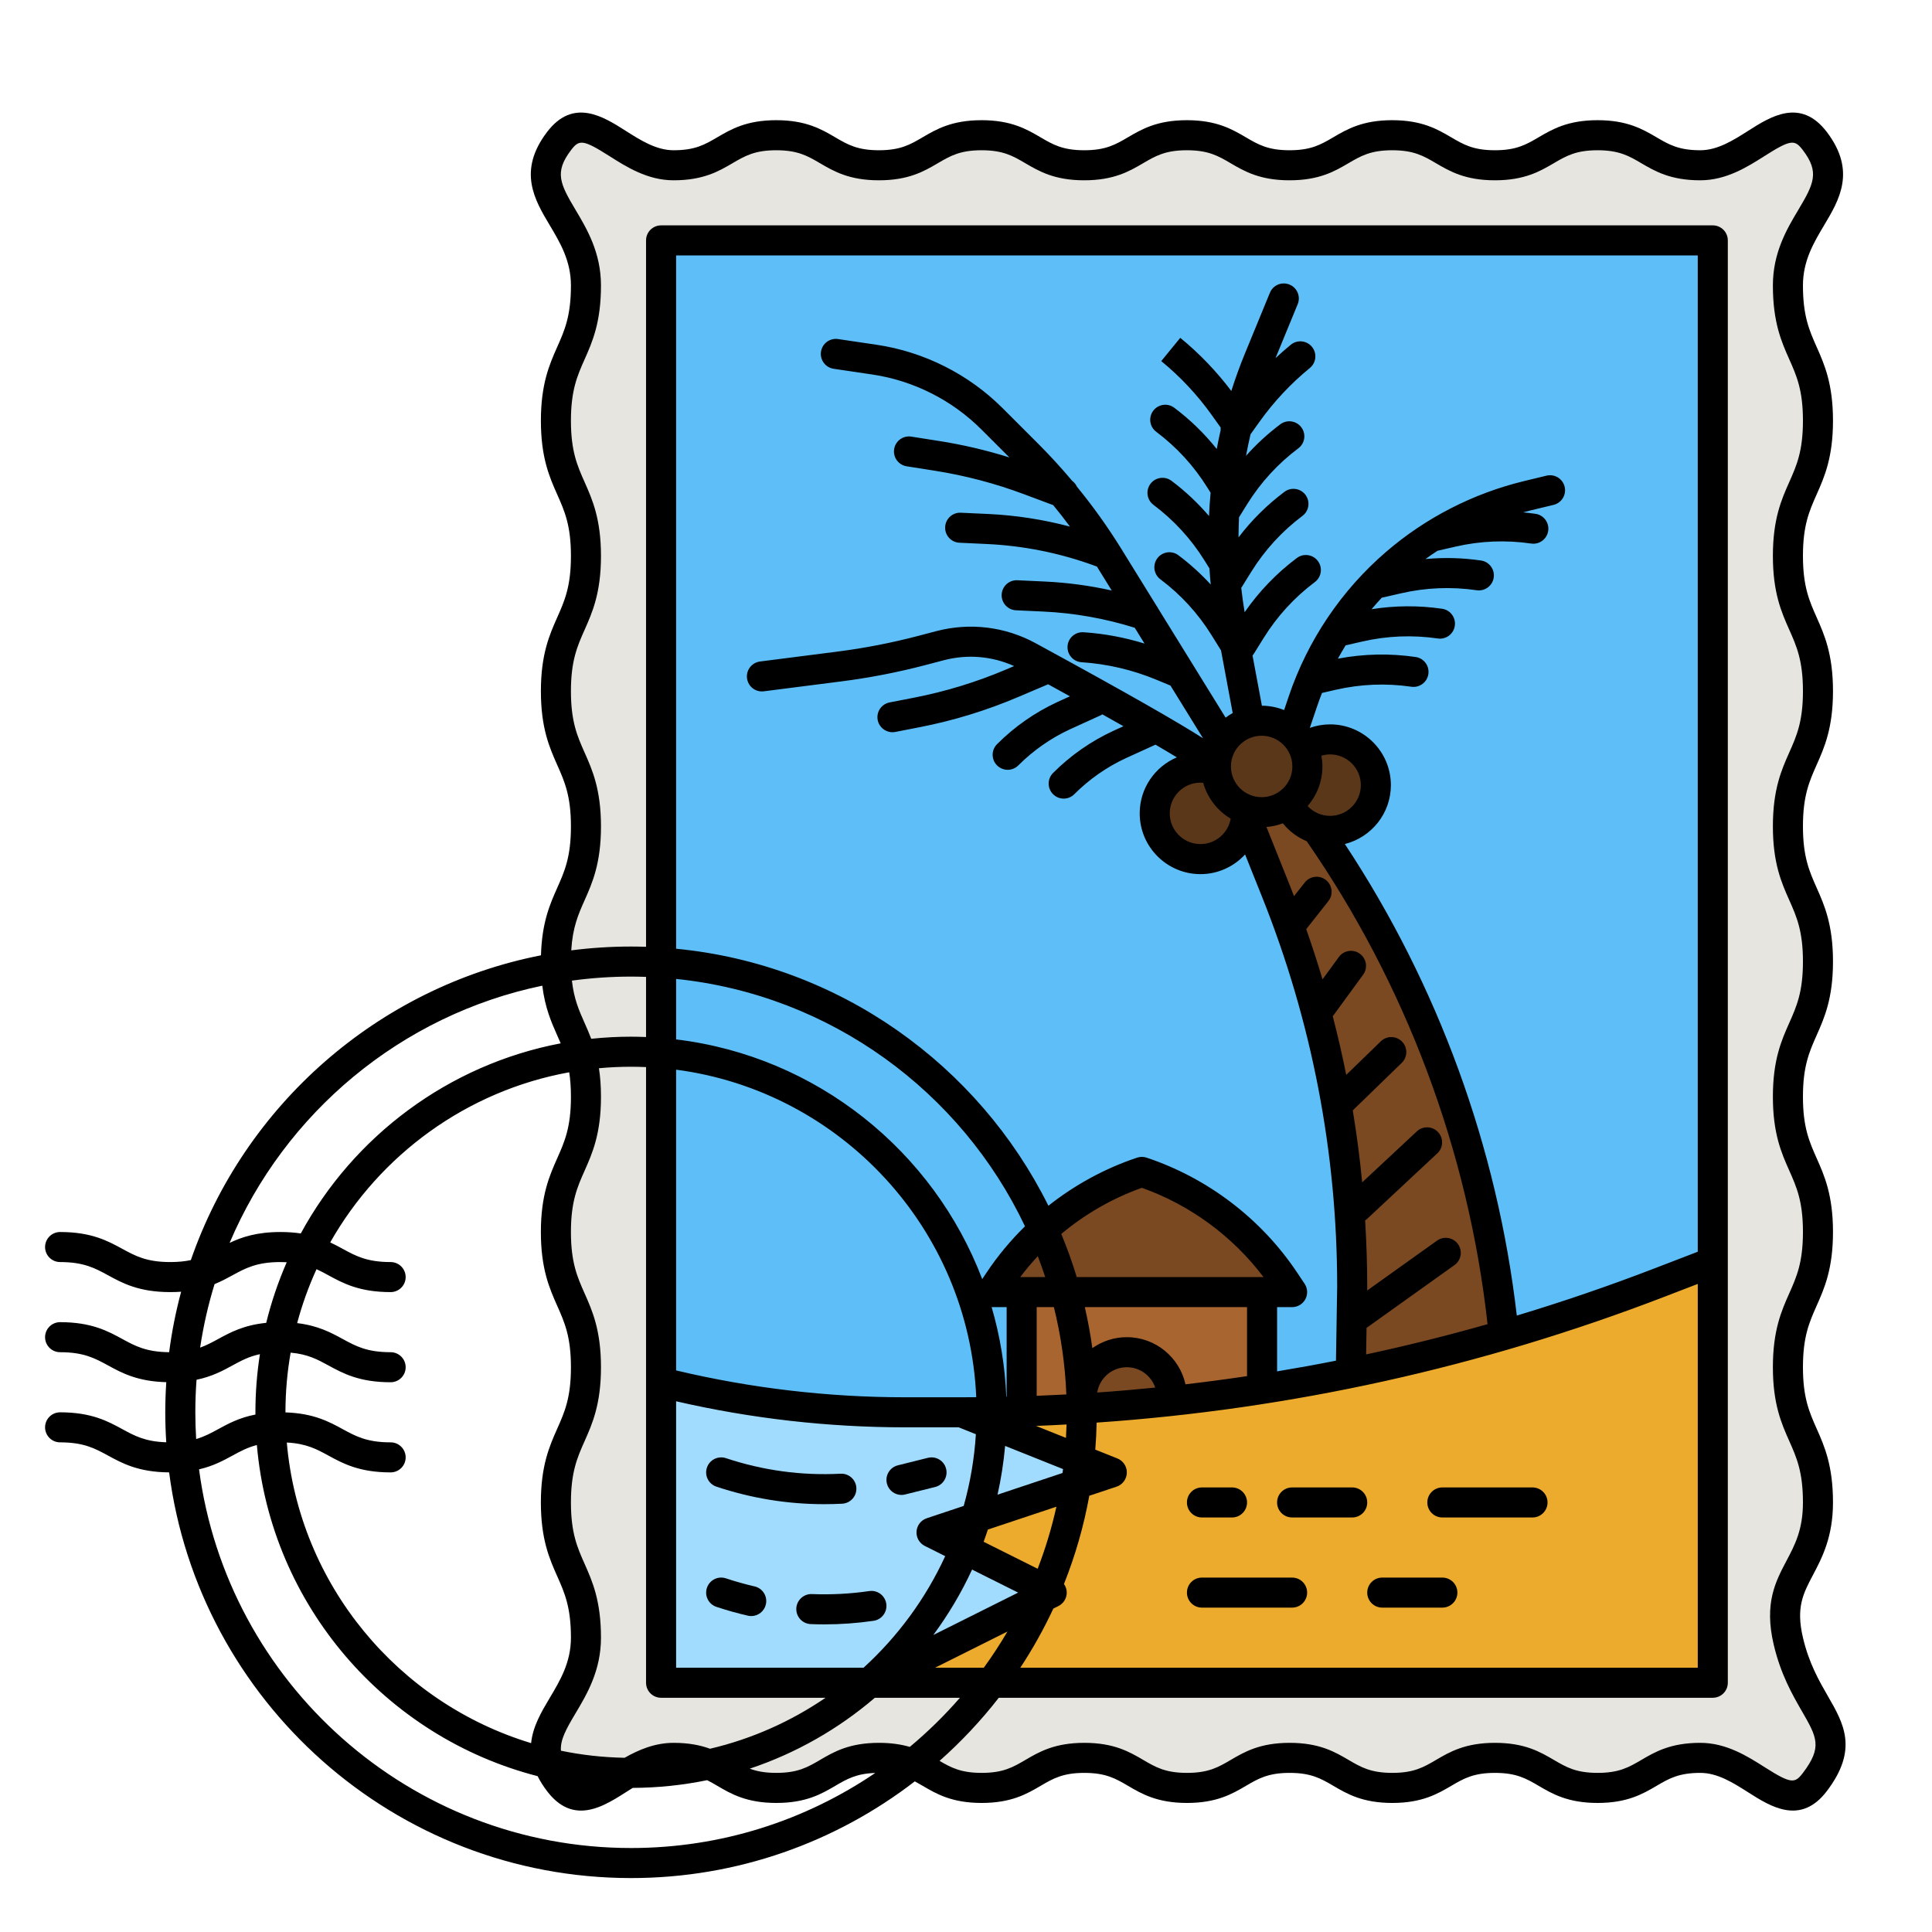
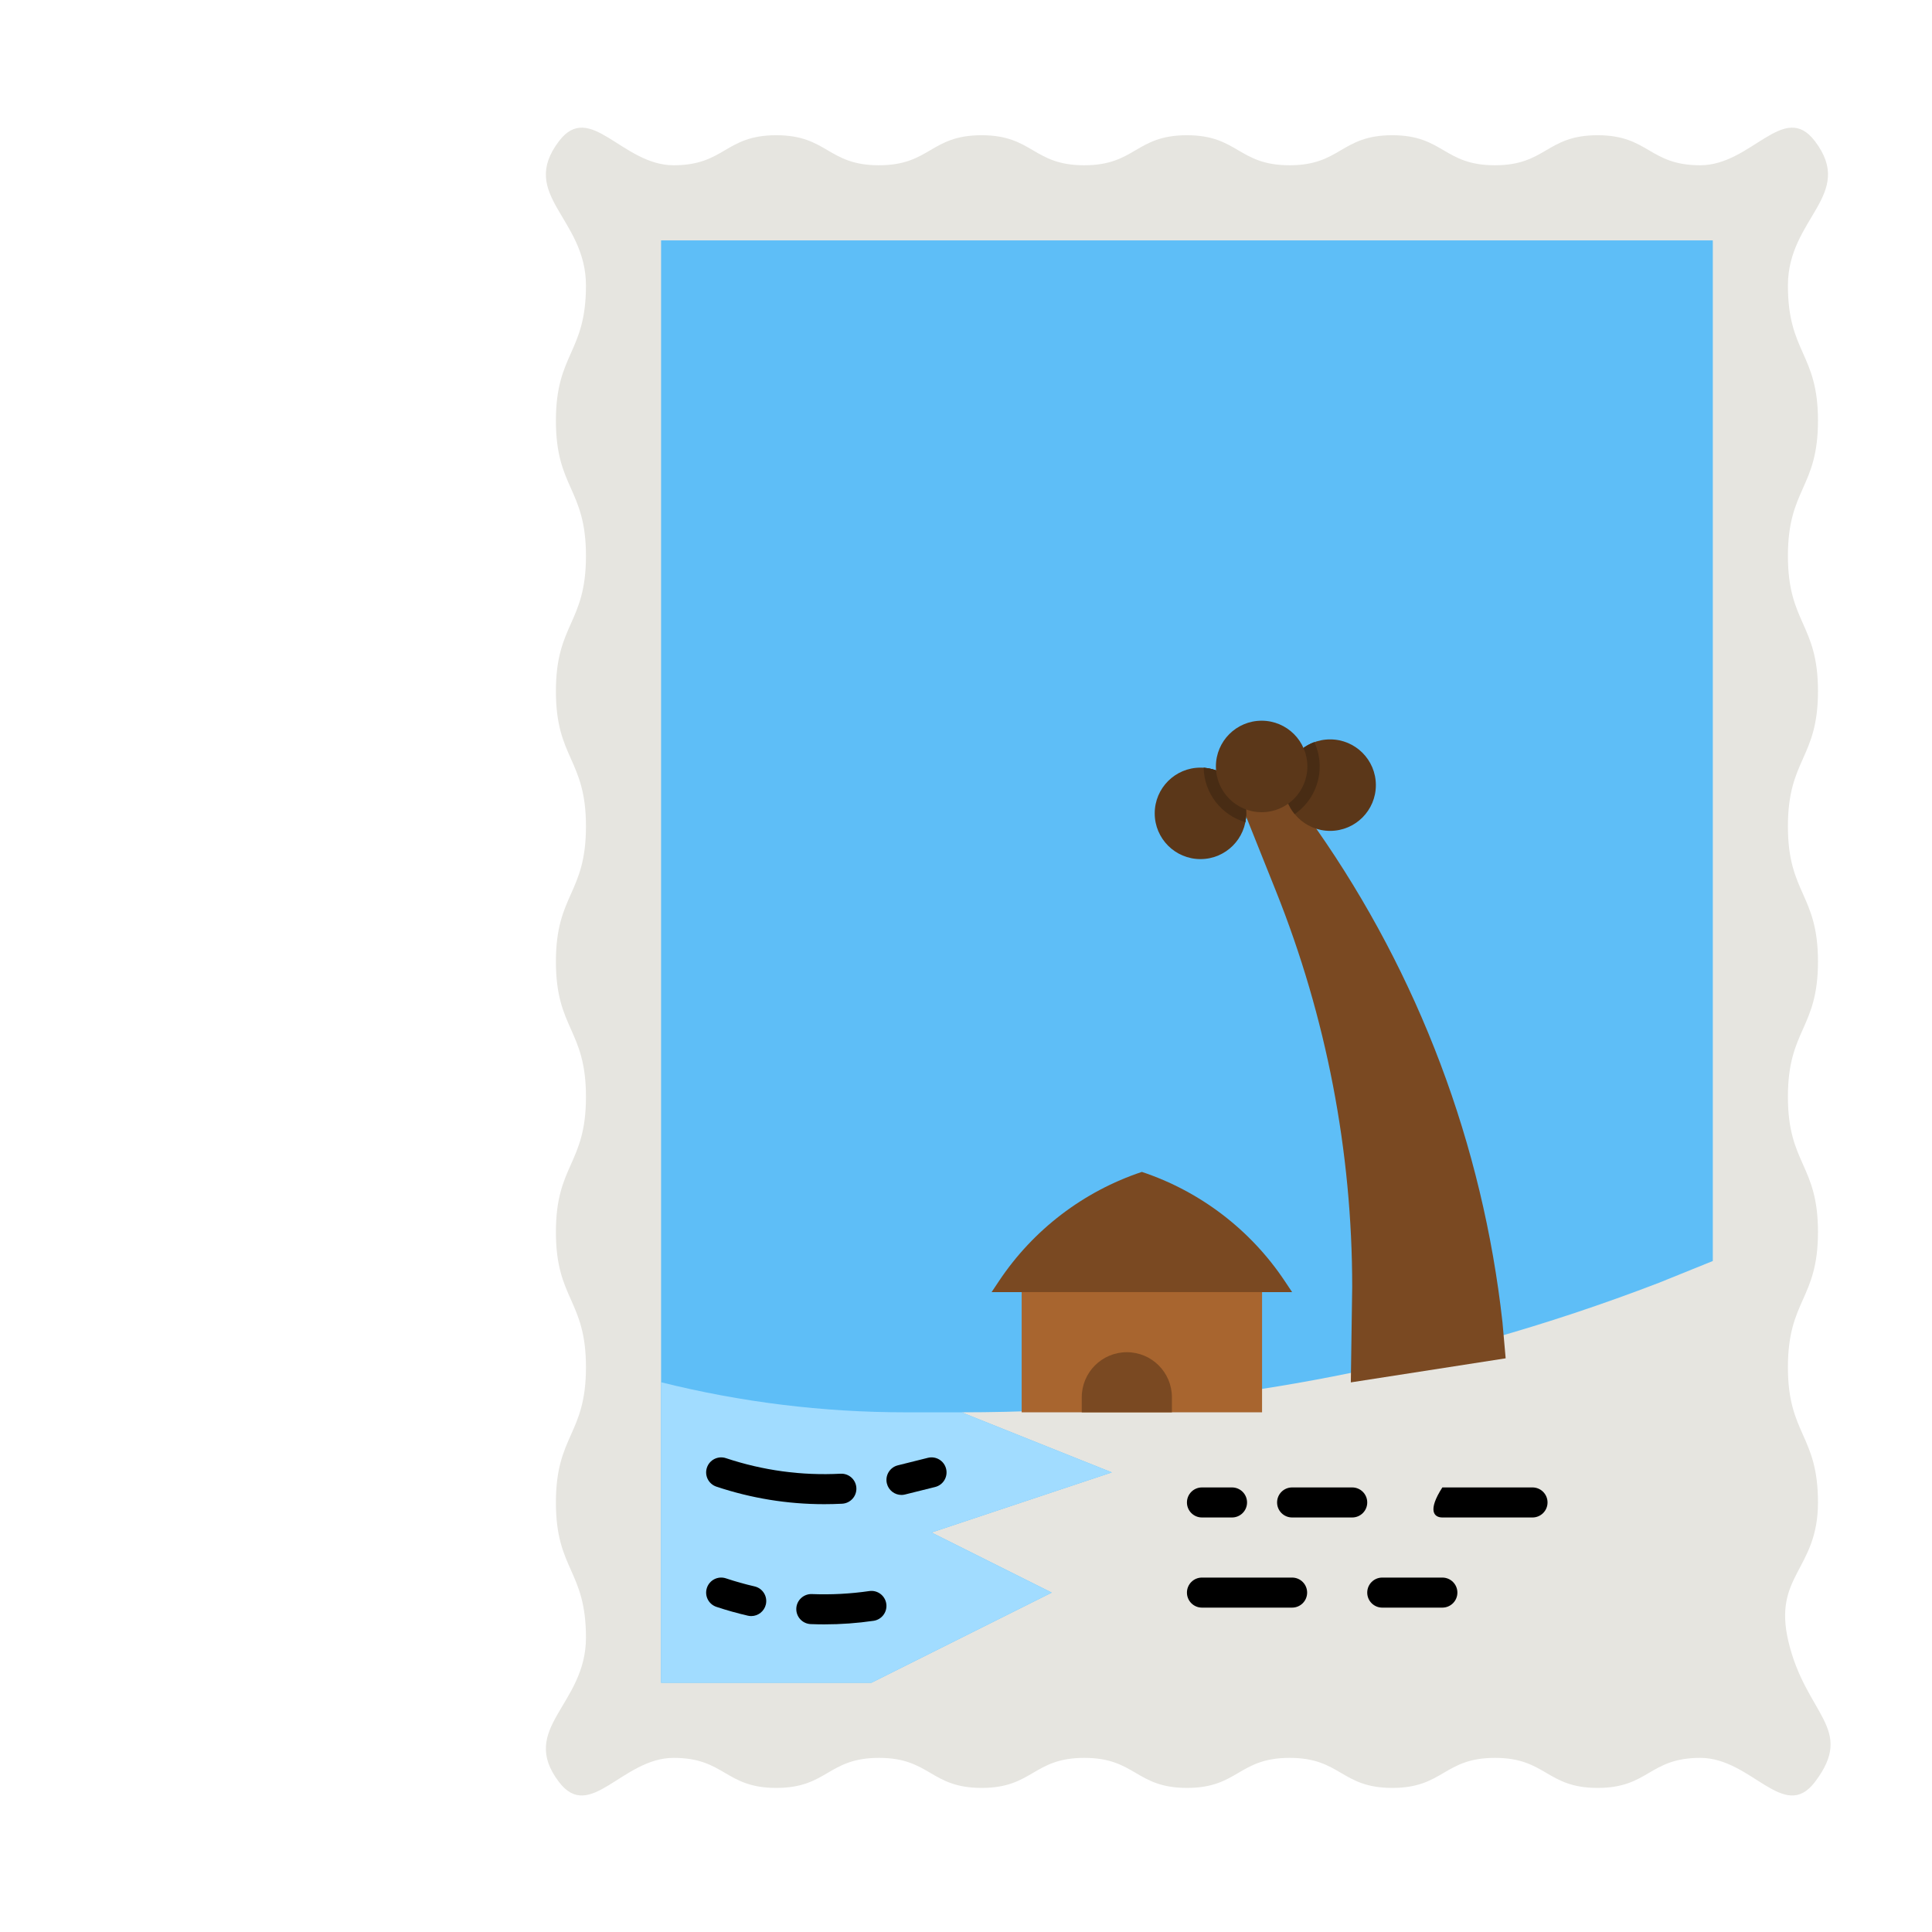
<svg xmlns="http://www.w3.org/2000/svg" width="109" height="109" viewBox="0 0 109 109" fill="none">
  <path d="M102.394 100.536C100.643 102.843 98.823 99.176 95.927 99.176C93.031 99.176 93.031 100.871 90.135 100.871C87.239 100.871 87.239 99.176 84.343 99.176C81.448 99.176 81.448 100.871 78.552 100.871C75.656 100.871 75.656 99.176 72.76 99.176C69.864 99.176 69.864 100.871 66.969 100.871C64.072 100.871 64.072 99.176 61.176 99.176C58.28 99.176 58.28 100.871 55.383 100.871C52.487 100.871 52.487 99.176 49.591 99.176C46.695 99.176 46.695 100.871 43.798 100.871C40.901 100.871 40.901 99.176 38.005 99.176C35.108 99.176 33.288 102.843 31.536 100.536C29.229 97.499 33.059 96.209 33.059 92.395C33.059 88.581 31.363 88.581 31.363 84.767C31.363 80.952 33.059 80.952 33.059 77.138C33.059 73.323 31.363 73.323 31.363 69.509C31.363 65.695 33.059 65.695 33.059 61.881C33.059 58.067 31.363 58.067 31.363 54.253C31.363 50.439 33.059 50.439 33.059 46.624C33.059 42.81 31.363 42.81 31.363 38.995C31.363 35.181 33.059 35.181 33.059 31.366C33.059 27.551 31.363 27.551 31.363 23.737C31.363 19.922 33.059 19.922 33.059 16.107C33.059 12.292 29.229 11.003 31.536 7.964C33.287 5.657 35.107 9.324 38.003 9.324C40.899 9.324 40.899 7.629 43.795 7.629C46.691 7.629 46.691 9.324 49.587 9.324C52.483 9.324 52.483 7.629 55.378 7.629C58.274 7.629 58.274 9.324 61.17 9.324C64.066 9.324 64.066 7.629 66.962 7.629C69.857 7.629 69.858 9.324 72.754 9.324C75.65 9.324 75.65 7.629 78.547 7.629C81.443 7.629 81.443 9.324 84.339 9.324C87.235 9.324 87.235 7.629 90.132 7.629C93.028 7.629 93.029 9.324 95.925 9.324C98.822 9.324 100.642 5.657 102.394 7.964C104.701 11.001 100.871 12.291 100.871 16.105C100.871 19.919 102.567 19.919 102.567 23.733C102.567 27.547 100.871 27.547 100.871 31.362C100.871 35.176 102.567 35.176 102.567 38.991C102.567 42.805 100.871 42.805 100.871 46.619C100.871 50.433 102.567 50.433 102.567 54.247C102.567 58.061 100.871 58.061 100.871 61.876C100.871 65.69 102.567 65.69 102.567 69.504C102.567 73.319 100.871 73.319 100.871 77.134C100.871 80.948 102.567 80.948 102.567 84.763C102.567 88.578 100.024 88.872 100.894 92.587C101.875 96.776 104.701 97.497 102.394 100.536Z" fill="#E6E5E0" />
  <path d="M52.555 86.461L62.727 83.07L54.25 79.68C67.698 79.68 81.03 77.204 93.582 72.377L96.633 71.144V13.562H37.297V94.938H49.164L59.336 89.852L52.555 86.461Z" fill="#5EBEF7" />
  <path d="M64.422 66.117C61.126 67.216 58.289 69.382 56.362 72.273L55.945 72.898H72.898L72.482 72.273C70.554 69.382 67.718 67.216 64.422 66.117Z" fill="#7A4922" />
  <path d="M57.641 72.898H71.203V79.68H57.641V72.898Z" fill="#A8652F" />
  <path d="M63.574 76.289C64.978 76.289 66.117 77.428 66.117 78.832V79.68H61.031V78.832C61.031 77.428 62.171 76.289 63.574 76.289Z" fill="#7A4922" />
  <path d="M84.947 76.634L84.766 74.594C83.653 64.582 80.043 55.011 74.267 46.759L71.203 42.383L69.508 44.078L71.99 50.282C74.83 57.383 76.289 64.96 76.289 72.608L76.211 77.992L84.947 76.634Z" fill="#7A4922" />
-   <path d="M93.582 72.377C81.03 77.204 67.698 79.68 54.25 79.68L62.727 83.07L52.555 86.461L59.336 89.852L49.164 94.938H96.633V71.144L93.582 72.377Z" fill="#ECAB2C" />
  <path d="M37.297 77.984C41.801 79.11 46.426 79.68 51.068 79.68H54.25L62.727 83.07L52.555 86.461L59.336 89.852L49.164 94.938H37.297V77.984Z" fill="#A1DCFF" />
  <path d="M75.043 46.877C76.468 46.877 77.624 45.721 77.624 44.296C77.624 42.87 76.468 41.715 75.043 41.715C73.618 41.715 72.462 42.87 72.462 44.296C72.462 45.721 73.618 46.877 75.043 46.877Z" fill="#5B3719" />
  <path d="M67.728 48.469C69.153 48.469 70.309 47.314 70.309 45.889C70.309 44.463 69.153 43.308 67.728 43.308C66.303 43.308 65.147 44.463 65.147 45.889C65.147 47.314 66.303 48.469 67.728 48.469Z" fill="#5B3719" />
  <path d="M74.454 43.243C74.454 44.358 73.897 45.341 73.047 45.93C72.68 45.485 72.462 44.917 72.462 44.296C72.462 43.184 73.165 42.234 74.153 41.872C74.346 42.289 74.454 42.754 74.454 43.243Z" fill="#5B3719" />
  <path d="M70.309 45.888C70.309 46.057 70.292 46.225 70.26 46.384C68.923 45.994 67.938 44.773 67.908 43.315C69.25 43.408 70.309 44.525 70.309 45.888Z" fill="#5B3719" />
  <path d="M70.309 45.888C70.309 46.057 70.292 46.225 70.26 46.384C68.923 45.994 67.937 44.773 67.908 43.315C69.249 43.408 70.309 44.525 70.309 45.888Z" fill="#482C14" />
  <path d="M74.454 43.243C74.454 44.358 73.897 45.341 73.047 45.93C72.68 45.485 72.462 44.917 72.462 44.296C72.462 43.184 73.165 42.234 74.153 41.872C74.346 42.289 74.454 42.754 74.454 43.243Z" fill="#482C14" />
  <path d="M71.18 45.823C72.605 45.823 73.76 44.667 73.76 43.242C73.76 41.817 72.605 40.661 71.18 40.661C69.754 40.661 68.599 41.817 68.599 43.242C68.599 44.667 69.754 45.823 71.18 45.823Z" fill="#5B3719" />
-   <path d="M103.132 95.702C102.628 94.826 102.056 93.833 101.719 92.393C101.319 90.687 101.726 89.916 102.289 88.849C102.79 87.9 103.414 86.719 103.414 84.763C103.414 82.676 102.925 81.575 102.493 80.604C102.078 79.669 101.719 78.861 101.719 77.134C101.719 75.407 102.078 74.599 102.493 73.664C102.925 72.692 103.414 71.592 103.414 69.505C103.414 67.418 102.925 66.317 102.493 65.346C102.078 64.411 101.719 63.603 101.719 61.876C101.719 60.148 102.078 59.341 102.493 58.405C102.925 57.434 103.414 56.334 103.414 54.247C103.414 52.16 102.925 51.059 102.493 50.088C102.078 49.153 101.719 48.346 101.719 46.619C101.719 44.892 102.078 44.084 102.493 43.149C102.925 42.178 103.414 41.078 103.414 38.991C103.414 36.904 102.925 35.803 102.493 34.832C102.078 33.897 101.719 33.09 101.719 31.362C101.719 29.635 102.078 28.827 102.493 27.892C102.925 26.921 103.414 25.82 103.414 23.733C103.414 21.646 102.925 20.546 102.493 19.575C102.078 18.64 101.719 17.832 101.719 16.105C101.719 14.712 102.327 13.693 102.915 12.706C103.77 11.273 104.738 9.649 103.069 7.451C101.587 5.5 99.887 6.58 98.646 7.369C97.79 7.914 96.904 8.477 95.925 8.477C94.707 8.477 94.155 8.154 93.457 7.745C92.685 7.293 91.81 6.781 90.132 6.781C88.454 6.781 87.579 7.293 86.807 7.745C86.109 8.154 85.557 8.477 84.339 8.477C83.121 8.477 82.569 8.154 81.871 7.745C81.099 7.293 80.224 6.781 78.546 6.781C76.868 6.781 75.994 7.293 75.222 7.745C74.524 8.154 73.972 8.477 72.754 8.477C71.535 8.477 70.984 8.154 70.286 7.745C69.514 7.293 68.639 6.781 66.961 6.781C65.283 6.781 64.409 7.293 63.637 7.745C62.939 8.154 62.388 8.477 61.17 8.477C59.952 8.477 59.4 8.154 58.702 7.745C57.93 7.293 57.056 6.781 55.378 6.781C53.7 6.781 52.826 7.293 52.054 7.745C51.356 8.154 50.805 8.477 49.587 8.477C48.369 8.477 47.817 8.154 47.119 7.745C46.347 7.293 45.473 6.781 43.795 6.781C42.117 6.781 41.242 7.293 40.47 7.745C39.772 8.154 39.221 8.477 38.003 8.477C37.024 8.477 36.139 7.914 35.282 7.369C34.042 6.58 32.342 5.5 30.861 7.452C29.192 9.65 30.16 11.274 31.015 12.707C31.603 13.694 32.211 14.714 32.211 16.107C32.211 17.834 31.852 18.642 31.436 19.578C31.005 20.549 30.516 21.649 30.516 23.737C30.516 25.825 31.005 26.925 31.436 27.896C31.852 28.831 32.211 29.639 32.211 31.366C32.211 33.093 31.852 33.901 31.436 34.837C31.005 35.808 30.516 36.908 30.516 38.995C30.516 41.083 31.005 42.183 31.436 43.154C31.852 44.09 32.211 44.897 32.211 46.624C32.211 48.352 31.852 49.16 31.436 50.095C31.03 51.009 30.573 52.038 30.521 53.897C21.299 55.711 13.793 62.364 10.767 71.092C10.441 71.162 10.066 71.203 9.606 71.203C8.268 71.203 7.636 70.858 6.904 70.459C6.087 70.013 5.161 69.508 3.391 69.508C2.923 69.508 2.543 69.887 2.543 70.356C2.543 70.824 2.923 71.203 3.391 71.203C4.728 71.203 5.361 71.548 6.093 71.947C6.91 72.393 7.836 72.898 9.606 72.898C9.823 72.898 10.026 72.891 10.219 72.877C9.921 73.987 9.693 75.125 9.543 76.288C8.249 76.277 7.624 75.938 6.904 75.545C6.087 75.099 5.161 74.594 3.391 74.594C2.923 74.594 2.543 74.973 2.543 75.442C2.543 75.91 2.923 76.289 3.391 76.289C4.728 76.289 5.361 76.634 6.093 77.033C6.874 77.46 7.757 77.939 9.381 77.98C9.345 78.542 9.324 79.109 9.324 79.68C9.324 80.248 9.344 80.812 9.38 81.371C8.195 81.334 7.594 81.007 6.904 80.631C6.087 80.185 5.161 79.68 3.391 79.68C2.923 79.68 2.543 80.059 2.543 80.527C2.543 80.996 2.923 81.375 3.391 81.375C4.728 81.375 5.361 81.72 6.093 82.119C6.9 82.559 7.815 83.057 9.542 83.069C11.21 95.963 22.261 105.957 35.602 105.957C41.623 105.957 47.176 103.92 51.612 100.501C51.759 100.58 51.906 100.665 52.059 100.755C52.831 101.207 53.705 101.719 55.383 101.719C57.061 101.719 57.936 101.207 58.708 100.755C59.406 100.346 59.958 100.023 61.176 100.023C62.394 100.023 62.946 100.346 63.644 100.755C64.416 101.207 65.29 101.719 66.968 101.719C68.646 101.719 69.521 101.207 70.293 100.755C70.991 100.346 71.542 100.023 72.76 100.023C73.978 100.023 74.529 100.346 75.228 100.755C75.999 101.207 76.874 101.719 78.552 101.719C80.23 101.719 81.104 101.207 81.876 100.755C82.573 100.346 83.125 100.023 84.343 100.023C85.561 100.023 86.112 100.346 86.811 100.755C87.582 101.207 88.457 101.719 90.135 101.719C91.813 101.719 92.688 101.207 93.459 100.755C94.157 100.346 94.709 100.023 95.927 100.023C96.906 100.023 97.791 100.586 98.647 101.131C99.888 101.92 101.588 103 103.069 101.048C104.856 98.694 104.019 97.241 103.132 95.702ZM51.329 98.557C50.856 98.419 50.295 98.328 49.591 98.328C47.913 98.328 47.038 98.84 46.266 99.292C45.568 99.701 45.016 100.023 43.798 100.023C43.151 100.023 42.693 99.932 42.3 99.785C44.916 98.912 47.306 97.541 49.358 95.785H54.158C53.291 96.783 52.344 97.71 51.329 98.557ZM38.005 98.328C36.945 98.328 36.029 98.722 35.239 99.171C34.011 99.149 32.81 99.013 31.647 98.772C31.603 98.162 31.93 97.568 32.471 96.662C33.11 95.59 33.906 94.255 33.906 92.395C33.906 90.308 33.417 89.208 32.986 88.237C32.57 87.302 32.211 86.494 32.211 84.767C32.211 83.04 32.57 82.232 32.986 81.297C33.417 80.326 33.906 79.225 33.906 77.138C33.906 75.051 33.417 73.95 32.986 72.979C32.57 72.044 32.211 71.237 32.211 69.509C32.211 67.782 32.57 66.975 32.986 66.04C33.417 65.069 33.906 63.968 33.906 61.881C33.906 61.264 33.863 60.735 33.791 60.268C34.388 60.213 34.991 60.184 35.602 60.184C35.886 60.184 36.168 60.191 36.449 60.203V94.938C36.449 95.406 36.829 95.785 37.297 95.785H46.576C44.627 97.117 42.426 98.105 40.06 98.661C39.525 98.466 38.873 98.328 38.005 98.328ZM16.181 81.385C17.279 81.441 17.862 81.757 18.525 82.119C19.342 82.565 20.269 83.07 22.039 83.07C22.507 83.07 22.887 82.691 22.887 82.223C22.887 81.755 22.507 81.375 22.039 81.375C20.701 81.375 20.069 81.03 19.337 80.631C18.564 80.21 17.693 79.736 16.105 79.685L16.105 79.68C16.105 78.532 16.206 77.408 16.397 76.314C17.358 76.399 17.907 76.696 18.525 77.033C19.342 77.479 20.269 77.984 22.039 77.984C22.507 77.984 22.887 77.605 22.887 77.137C22.887 76.669 22.507 76.289 22.039 76.289C20.701 76.289 20.069 75.944 19.337 75.545C18.678 75.186 17.949 74.789 16.765 74.648C17.046 73.596 17.413 72.579 17.858 71.605C18.086 71.708 18.301 71.825 18.525 71.947C19.342 72.393 20.269 72.898 22.039 72.898C22.507 72.898 22.887 72.519 22.887 72.051C22.887 71.583 22.507 71.203 22.039 71.203C20.701 71.203 20.069 70.858 19.337 70.459C19.114 70.338 18.883 70.212 18.63 70.094C21.434 65.15 26.334 61.544 32.114 60.496C32.176 60.889 32.211 61.34 32.211 61.881C32.211 63.608 31.852 64.416 31.436 65.351C31.005 66.322 30.515 67.422 30.515 69.509C30.515 71.596 31.005 72.697 31.436 73.668C31.852 74.603 32.211 75.411 32.211 77.138C32.211 78.865 31.852 79.673 31.436 80.608C31.005 81.579 30.515 82.68 30.515 84.767C30.515 86.854 31.005 87.954 31.436 88.925C31.852 89.86 32.211 90.668 32.211 92.395C32.211 93.788 31.603 94.808 31.015 95.794C30.553 96.568 30.059 97.398 29.965 98.344C22.478 96.078 16.881 89.423 16.181 81.385ZM11.02 79.68C11.02 79.062 11.043 78.45 11.088 77.843C11.966 77.662 12.568 77.334 13.12 77.033C13.601 76.771 14.041 76.533 14.664 76.4C14.497 77.469 14.41 78.564 14.41 79.68C14.41 79.722 14.411 79.764 14.412 79.806C13.495 79.984 12.875 80.322 12.309 80.631C11.909 80.849 11.538 81.05 11.067 81.188C11.037 80.689 11.02 80.186 11.02 79.68ZM55.946 73.746H56.793V78.802L56.773 78.803C56.702 77.055 56.418 75.361 55.946 73.746ZM57.559 72.051C57.869 71.64 58.201 71.247 58.551 70.872C58.7 71.26 58.84 71.653 58.97 72.051H57.559ZM70.355 77.639C69.201 77.811 68.043 77.965 66.883 78.1C66.547 76.582 65.192 75.441 63.574 75.441C62.85 75.441 62.18 75.672 61.628 76.06C61.52 75.277 61.379 74.505 61.203 73.746H70.355V77.639ZM58.543 88.507L55.495 86.984C55.579 86.756 55.658 86.526 55.734 86.295L59.601 85.006C59.334 86.208 58.979 87.378 58.543 88.507ZM38.145 79.058C42.38 80.033 46.721 80.527 51.068 80.527H54.087L55.057 80.916C54.97 82.309 54.736 83.663 54.37 84.962L52.286 85.657C51.961 85.765 51.733 86.059 51.709 86.401C51.685 86.743 51.869 87.066 52.175 87.219L53.327 87.795C52.224 90.194 50.648 92.332 48.72 94.09H38.145L38.145 79.058ZM60.161 78.672C59.604 78.702 59.046 78.727 58.488 78.749V73.746H59.458C59.853 75.333 60.093 76.981 60.161 78.672ZM59.975 82.883C59.965 82.957 59.954 83.03 59.944 83.104L56.279 84.326C56.48 83.429 56.624 82.511 56.707 81.576L59.975 82.883ZM54.843 88.553L57.441 89.852L52.655 92.244C53.503 91.097 54.238 89.861 54.843 88.553ZM58.454 80.448C59.028 80.427 59.601 80.396 60.173 80.366C60.166 80.619 60.155 80.871 60.14 81.123L58.454 80.448ZM65.177 78.285C64.088 78.394 62.996 78.488 61.902 78.564C62.031 77.757 62.731 77.137 63.574 77.137C64.317 77.137 64.949 77.618 65.177 78.285ZM71.203 72.051H60.748C60.496 71.222 60.205 70.411 59.875 69.618C61.22 68.493 62.761 67.604 64.422 67.014C67.144 67.981 69.547 69.748 71.285 72.051L71.203 72.051ZM54.25 78.832H51.068C46.719 78.832 42.375 78.322 38.145 77.317V60.349C47.422 61.563 54.667 69.324 55.078 78.827C54.802 78.829 54.526 78.832 54.25 78.832ZM52.755 94.09L56.838 92.049C56.426 92.752 55.981 93.433 55.504 94.09H52.755ZM59.428 90.753L59.715 90.61C60.002 90.466 60.184 90.173 60.184 89.852C60.184 89.674 60.127 89.506 60.028 89.366C60.661 87.776 61.143 86.111 61.456 84.388L62.995 83.875C63.332 83.762 63.563 83.451 63.574 83.095C63.584 82.74 63.371 82.415 63.041 82.283L61.794 81.785C61.834 81.281 61.86 80.772 61.871 80.261C72.832 79.508 83.57 77.136 93.886 73.168L95.785 72.437V94.09H57.564C58.263 93.029 58.886 91.914 59.428 90.753ZM77.099 74.912C77.113 74.903 77.129 74.895 77.143 74.885L82.06 71.373C82.441 71.101 82.529 70.572 82.257 70.191C81.985 69.81 81.455 69.722 81.074 69.994L77.133 72.809L77.137 72.608C77.137 71.351 77.094 70.098 77.018 68.851C77.061 68.824 77.102 68.793 77.141 68.757L81.092 65.069C81.434 64.75 81.453 64.213 81.133 63.871C80.814 63.529 80.277 63.51 79.935 63.83L76.852 66.707C76.721 65.346 76.543 63.993 76.321 62.647L79.084 59.965C79.42 59.639 79.428 59.102 79.102 58.767C78.776 58.431 78.24 58.422 77.904 58.749L75.952 60.643C75.729 59.531 75.475 58.425 75.19 57.325C75.205 57.308 75.223 57.294 75.237 57.275L76.905 54.992C77.182 54.614 77.099 54.084 76.721 53.808C76.343 53.531 75.813 53.614 75.537 53.992L74.615 55.254C74.332 54.304 74.025 53.359 73.695 52.421L74.945 50.838C75.235 50.471 75.172 49.938 74.805 49.648C74.438 49.358 73.904 49.42 73.614 49.788L73.005 50.559C72.928 50.362 72.855 50.164 72.776 49.968L71.452 46.657C71.775 46.631 72.085 46.56 72.376 46.451C72.736 46.897 73.198 47.241 73.719 47.458C79.311 55.523 82.839 64.932 83.923 74.687C83.924 74.694 83.926 74.7 83.927 74.706C81.659 75.351 79.374 75.92 77.074 76.414L77.099 74.912ZM73.774 45.477C74.292 44.876 74.608 44.096 74.608 43.242C74.608 43.035 74.586 42.832 74.551 42.635C74.709 42.588 74.874 42.563 75.043 42.563C75.999 42.563 76.776 43.34 76.776 44.296C76.776 45.251 75.999 46.029 75.043 46.029C74.553 46.029 74.097 45.824 73.774 45.477ZM72.913 43.242C72.913 44.198 72.135 44.975 71.18 44.975C70.224 44.975 69.448 44.199 69.447 43.243L69.447 43.24C69.448 42.285 70.225 41.509 71.18 41.509C72.135 41.509 72.913 42.287 72.913 43.242ZM67.728 44.156C67.779 44.156 67.83 44.159 67.881 44.163C68.12 45.02 68.685 45.741 69.433 46.187C69.291 47.001 68.582 47.621 67.728 47.621C66.772 47.621 65.995 46.844 65.995 45.889C65.995 44.933 66.772 44.156 67.728 44.156ZM95.785 70.621L93.277 71.586C90.735 72.563 88.166 73.441 85.575 74.223C84.477 64.738 81.134 55.58 75.874 47.618C77.363 47.245 78.471 45.899 78.471 44.296C78.471 42.406 76.933 40.868 75.043 40.868C74.648 40.868 74.262 40.937 73.897 41.066L74.316 39.828C74.399 39.581 74.49 39.337 74.585 39.095L75.355 38.917C76.761 38.594 78.197 38.536 79.624 38.744C80.089 38.813 80.518 38.491 80.586 38.028C80.653 37.565 80.333 37.135 79.869 37.067C78.405 36.853 76.931 36.886 75.482 37.161C75.621 36.907 75.766 36.656 75.917 36.41L76.847 36.196C78.253 35.872 79.689 35.814 81.117 36.022C81.581 36.09 82.011 35.769 82.078 35.306C82.146 34.843 81.825 34.413 81.362 34.345C80.034 34.151 78.7 34.162 77.383 34.37C77.57 34.147 77.763 33.929 77.961 33.716C77.979 33.713 77.996 33.714 78.014 33.71L79.042 33.474C80.448 33.15 81.885 33.092 83.312 33.3C83.776 33.368 84.206 33.047 84.273 32.584C84.341 32.121 84.02 31.691 83.557 31.623C82.512 31.47 81.462 31.444 80.421 31.54C80.644 31.379 80.872 31.223 81.103 31.073L82.115 30.84C83.521 30.516 84.958 30.458 86.385 30.666C86.849 30.735 87.279 30.413 87.347 29.95C87.414 29.487 87.093 29.056 86.63 28.989C86.397 28.955 86.163 28.929 85.928 28.907C86.076 28.867 86.224 28.828 86.372 28.792L87.649 28.484C88.104 28.374 88.384 27.915 88.274 27.46C88.164 27.005 87.706 26.726 87.251 26.836L85.974 27.145C83.118 27.836 80.431 29.214 78.204 31.131C75.677 33.306 73.777 36.126 72.709 39.285L72.448 40.06C72.059 39.905 71.637 39.817 71.194 39.815L70.666 36.984C70.692 36.953 70.717 36.92 70.739 36.885L71.296 35.989C72.057 34.764 73.029 33.704 74.183 32.838C74.557 32.557 74.633 32.026 74.352 31.651C74.071 31.277 73.54 31.201 73.166 31.482C72.02 32.341 71.032 33.368 70.22 34.54C70.145 34.084 70.079 33.626 70.028 33.166C70.031 33.161 70.035 33.157 70.039 33.152L70.596 32.256C71.357 31.031 72.329 29.971 73.483 29.105C73.857 28.824 73.933 28.293 73.652 27.918C73.371 27.544 72.84 27.468 72.466 27.749C71.482 28.487 70.614 29.348 69.875 30.319C69.876 29.941 69.886 29.562 69.903 29.184L70.362 28.445C71.124 27.22 72.095 26.16 73.249 25.294C73.624 25.013 73.7 24.482 73.419 24.108C73.138 23.733 72.607 23.657 72.232 23.938C71.525 24.468 70.881 25.063 70.298 25.716C70.373 25.309 70.459 24.904 70.553 24.502L71.057 23.797C71.866 22.664 72.822 21.643 73.9 20.761C74.262 20.465 74.315 19.931 74.019 19.568C73.722 19.206 73.188 19.152 72.826 19.449C72.53 19.692 72.242 19.944 71.962 20.205L73.214 17.161C73.392 16.728 73.185 16.233 72.752 16.055C72.319 15.877 71.824 16.083 71.646 16.516L70.231 19.958C69.947 20.649 69.695 21.35 69.469 22.059C68.632 20.949 67.666 19.941 66.589 19.06L65.516 20.372C66.593 21.254 67.549 22.275 68.359 23.408L68.87 24.124C68.864 24.175 68.862 24.226 68.865 24.277C68.786 24.627 68.712 24.978 68.646 25.331C67.95 24.46 67.15 23.68 66.25 23.005C65.875 22.724 65.344 22.8 65.063 23.174C64.782 23.549 64.858 24.08 65.233 24.361C66.387 25.226 67.358 26.287 68.12 27.512L68.3 27.801C68.259 28.238 68.23 28.675 68.21 29.112C67.581 28.378 66.875 27.712 66.094 27.127C65.72 26.846 65.189 26.922 64.907 27.296C64.627 27.671 64.702 28.202 65.077 28.483C66.231 29.348 67.202 30.409 67.964 31.634L68.235 32.069C68.254 32.373 68.278 32.676 68.308 32.979C67.754 32.375 67.145 31.823 66.483 31.326C66.109 31.045 65.577 31.121 65.296 31.496C65.016 31.87 65.091 32.402 65.466 32.682C66.62 33.548 67.591 34.608 68.353 35.834L68.888 36.694L69.547 40.228C69.406 40.305 69.274 40.394 69.147 40.488L65.342 34.331C65.317 34.279 65.287 34.23 65.252 34.184L63.254 30.951C62.501 29.733 61.665 28.567 60.759 27.458C60.7 27.328 60.607 27.215 60.49 27.128C59.88 26.402 59.24 25.702 58.57 25.032L56.561 23.024C54.653 21.116 52.133 19.847 49.463 19.452L47.282 19.129C46.818 19.06 46.388 19.38 46.319 19.843C46.251 20.306 46.571 20.737 47.034 20.806L49.215 21.129C51.527 21.471 53.71 22.57 55.362 24.223L56.949 25.808C55.66 25.405 54.34 25.094 53.009 24.884L51.416 24.633C50.954 24.56 50.519 24.875 50.446 25.338C50.373 25.8 50.689 26.234 51.151 26.307L52.744 26.558C54.453 26.828 56.141 27.272 57.761 27.878L59.42 28.498C59.744 28.894 60.06 29.297 60.365 29.709C58.859 29.312 57.316 29.071 55.755 28.998L54.21 28.927C53.743 28.903 53.345 29.267 53.324 29.734C53.302 30.202 53.663 30.598 54.131 30.62L55.676 30.692C57.758 30.789 59.805 31.202 61.762 31.919L61.887 31.965L62.721 33.315C61.48 33.038 60.216 32.869 58.943 32.809L57.398 32.737C56.928 32.717 56.534 33.077 56.512 33.545C56.491 34.012 56.852 34.409 57.32 34.431L58.865 34.503C60.616 34.584 62.348 34.894 64.02 35.417L64.572 36.309C63.455 35.964 62.303 35.748 61.131 35.67C60.664 35.639 60.26 35.992 60.229 36.459C60.198 36.926 60.551 37.33 61.018 37.361C62.474 37.458 63.896 37.791 65.243 38.35L66.035 38.678L67.873 41.652C66.498 40.774 63.803 39.216 58.427 36.288C56.709 35.353 54.72 35.111 52.827 35.607L51.777 35.883C50.292 36.272 48.767 36.568 47.243 36.763L42.879 37.321C42.415 37.38 42.086 37.805 42.146 38.269C42.205 38.733 42.629 39.062 43.094 39.002L47.459 38.444C49.054 38.241 50.651 37.931 52.207 37.523L53.257 37.247C54.586 36.899 55.974 37.019 57.215 37.579L56.756 37.774C55.088 38.483 53.341 39.017 51.562 39.363L50.188 39.63C49.729 39.72 49.429 40.165 49.518 40.624C49.597 41.029 49.952 41.31 50.349 41.31C50.403 41.31 50.457 41.305 50.512 41.295L51.886 41.027C53.781 40.659 55.642 40.089 57.419 39.334L59.133 38.606C59.561 38.841 59.971 39.067 60.364 39.284L59.647 39.611C58.381 40.199 57.239 40.997 56.252 41.984C55.921 42.315 55.921 42.852 56.252 43.183C56.418 43.348 56.635 43.431 56.852 43.431C57.069 43.431 57.286 43.348 57.451 43.183C58.297 42.337 59.276 41.653 60.355 41.151L62.105 40.354C62.136 40.339 62.164 40.32 62.193 40.302C62.615 40.539 63.013 40.763 63.383 40.973L62.806 41.236C61.54 41.824 60.398 42.622 59.412 43.609C59.081 43.94 59.081 44.477 59.412 44.807C59.578 44.973 59.794 45.056 60.011 45.056C60.228 45.056 60.445 44.973 60.611 44.807C61.456 43.962 62.435 43.278 63.515 42.776L65.19 42.013C65.656 42.284 66.055 42.522 66.396 42.729C65.165 43.25 64.3 44.47 64.3 45.888C64.3 47.779 65.838 49.317 67.728 49.317C68.724 49.317 69.619 48.887 70.246 48.207L71.202 50.597C74.015 57.629 75.441 65.035 75.441 72.594L75.373 76.767C74.269 76.986 73.161 77.186 72.051 77.37V73.746H72.898C73.211 73.746 73.498 73.574 73.646 73.298C73.793 73.023 73.777 72.688 73.604 72.428L73.187 71.803C71.165 68.77 68.148 66.466 64.69 65.313C64.516 65.255 64.328 65.255 64.154 65.313C62.336 65.919 60.642 66.846 59.149 68.026C55.205 60.089 47.364 54.415 38.145 53.526V14.41H95.785V70.621ZM57.828 69.186C57.018 69.978 56.289 70.855 55.657 71.803L55.415 72.165C52.666 64.939 46.072 59.594 38.145 58.642V55.229C46.855 56.128 54.229 61.594 57.828 69.186ZM36.449 58.507C36.168 58.496 35.886 58.488 35.602 58.488C34.843 58.488 34.094 58.529 33.356 58.607C33.236 58.289 33.109 58 32.986 57.723C32.667 57.006 32.382 56.363 32.266 55.325C33.357 55.176 34.47 55.098 35.602 55.098C35.885 55.098 36.168 55.104 36.449 55.114L36.449 58.507ZM30.595 55.611C30.75 56.866 31.11 57.677 31.436 58.412C31.504 58.564 31.57 58.713 31.633 58.863C25.3 60.067 19.956 64.098 16.97 69.589C16.63 69.538 16.252 69.508 15.823 69.508C14.495 69.508 13.642 69.792 12.954 70.122C16.06 62.79 22.627 57.266 30.595 55.611ZM13.12 71.947C13.852 71.548 14.485 71.203 15.823 71.203C15.947 71.203 16.064 71.207 16.177 71.213C15.698 72.308 15.309 73.451 15.019 74.633C13.754 74.759 12.992 75.172 12.309 75.545C11.974 75.727 11.66 75.898 11.291 76.03C11.474 74.804 11.748 73.608 12.105 72.448C12.486 72.293 12.811 72.116 13.12 71.947ZM11.23 82.898C12.031 82.712 12.599 82.404 13.12 82.119C13.556 81.882 13.957 81.664 14.492 81.526C15.276 90.571 21.765 98.008 30.332 100.208C30.467 100.479 30.64 100.759 30.861 101.049C31.479 101.863 32.136 102.15 32.781 102.15C33.681 102.15 34.56 101.591 35.283 101.131C35.421 101.043 35.559 100.956 35.699 100.87C37.135 100.863 38.539 100.714 39.895 100.434C40.088 100.53 40.275 100.639 40.473 100.755C41.245 101.207 42.12 101.719 43.798 101.719C45.476 101.719 46.351 101.207 47.123 100.755C47.779 100.371 48.307 100.062 49.38 100.027C45.448 102.699 40.704 104.262 35.602 104.262C23.138 104.262 12.812 94.937 11.23 82.898ZM101.719 100.023C101.262 100.625 101.06 100.656 99.557 99.7C98.595 99.089 97.399 98.328 95.927 98.328C94.249 98.328 93.374 98.84 92.603 99.292C91.904 99.701 91.353 100.023 90.135 100.023C88.917 100.023 88.365 99.701 87.667 99.292C86.895 98.84 86.021 98.328 84.343 98.328C82.665 98.328 81.79 98.84 81.019 99.292C80.321 99.701 79.769 100.023 78.552 100.023C77.334 100.023 76.782 99.701 76.084 99.292C75.312 98.84 74.438 98.328 72.76 98.328C71.082 98.328 70.208 98.84 69.436 99.292C68.738 99.701 68.186 100.023 66.968 100.023C65.75 100.023 65.198 99.701 64.5 99.292C63.728 98.84 62.854 98.328 61.176 98.328C59.498 98.328 58.623 98.84 57.851 99.292C57.153 99.701 56.602 100.023 55.383 100.023C54.22 100.023 53.664 99.729 53.008 99.346C54.228 98.265 55.348 97.073 56.35 95.785H96.633C97.101 95.785 97.48 95.406 97.48 94.938V13.562C97.48 13.094 97.101 12.715 96.633 12.715H37.297C36.829 12.715 36.449 13.094 36.449 13.562V53.417C36.168 53.408 35.885 53.402 35.602 53.402C34.459 53.402 33.334 53.476 32.229 53.618C32.307 52.312 32.624 51.595 32.986 50.783C33.417 49.812 33.906 48.712 33.906 46.624C33.906 44.537 33.417 43.437 32.986 42.466C32.57 41.531 32.211 40.723 32.211 38.995C32.211 37.268 32.57 36.46 32.986 35.525C33.417 34.554 33.906 33.453 33.906 31.366C33.906 29.279 33.417 28.178 32.986 27.207C32.57 26.272 32.211 25.464 32.211 23.737C32.211 22.01 32.57 21.201 32.986 20.266C33.417 19.295 33.906 18.194 33.906 16.107C33.906 14.247 33.11 12.912 32.471 11.839C31.591 10.363 31.271 9.715 32.211 8.477C32.668 7.875 32.869 7.844 34.373 8.8C35.334 9.411 36.53 10.172 38.003 10.172C39.681 10.172 40.555 9.66 41.327 9.208C42.025 8.799 42.577 8.477 43.795 8.477C45.013 8.477 45.564 8.799 46.263 9.208C47.034 9.66 47.909 10.172 49.587 10.172C51.265 10.172 52.139 9.66 52.911 9.208C53.609 8.799 54.16 8.477 55.378 8.477C56.596 8.477 57.147 8.799 57.846 9.208C58.617 9.66 59.492 10.172 61.169 10.172C62.847 10.172 63.722 9.66 64.494 9.208C65.192 8.799 65.743 8.477 66.961 8.477C68.179 8.477 68.731 8.799 69.429 9.208C70.201 9.66 71.076 10.172 72.754 10.172C74.432 10.172 75.306 9.66 76.078 9.208C76.776 8.799 77.328 8.477 78.546 8.477C79.765 8.477 80.316 8.799 81.014 9.208C81.786 9.66 82.661 10.172 84.339 10.172C86.017 10.172 86.891 9.66 87.663 9.208C88.362 8.799 88.913 8.477 90.132 8.477C91.35 8.477 91.902 8.799 92.6 9.208C93.372 9.66 94.247 10.172 95.925 10.172C97.398 10.172 98.594 9.411 99.556 8.8C101.06 7.844 101.261 7.874 101.719 8.477C102.659 9.714 102.339 10.362 101.459 11.838C100.819 12.91 100.023 14.245 100.023 16.105C100.023 18.192 100.512 19.292 100.944 20.263C101.36 21.198 101.719 22.006 101.719 23.733C101.719 25.46 101.36 26.268 100.944 27.203C100.512 28.174 100.023 29.275 100.023 31.362C100.023 33.449 100.512 34.55 100.944 35.521C101.36 36.456 101.719 37.264 101.719 38.991C101.719 40.718 101.36 41.525 100.944 42.46C100.512 43.431 100.023 44.532 100.023 46.619C100.023 48.706 100.512 49.806 100.944 50.777C101.36 51.712 101.719 52.52 101.719 54.247C101.719 55.974 101.36 56.782 100.944 57.717C100.512 58.688 100.023 59.789 100.023 61.876C100.023 63.963 100.512 65.063 100.944 66.034C101.36 66.969 101.719 67.777 101.719 69.505C101.719 71.232 101.36 72.04 100.944 72.975C100.512 73.946 100.023 75.047 100.023 77.134C100.023 79.221 100.512 80.322 100.944 81.293C101.36 82.228 101.719 83.036 101.719 84.763C101.719 86.299 101.268 87.153 100.79 88.058C100.168 89.237 99.524 90.456 100.068 92.78C100.462 94.463 101.128 95.619 101.663 96.548C102.509 98.016 102.825 98.566 101.719 100.023Z" fill="black" />
  <path d="M67.812 85.613H69.508C69.976 85.613 70.356 85.234 70.356 84.766C70.356 84.297 69.976 83.918 69.508 83.918H67.812C67.344 83.918 66.965 84.297 66.965 84.766C66.965 85.234 67.344 85.613 67.812 85.613Z" fill="black" />
  <path d="M76.289 83.918H72.898C72.43 83.918 72.051 84.297 72.051 84.766C72.051 85.234 72.43 85.613 72.898 85.613H76.289C76.757 85.613 77.137 85.234 77.137 84.766C77.137 84.297 76.757 83.918 76.289 83.918Z" fill="black" />
  <path d="M72.898 89.004H67.812C67.344 89.004 66.965 89.383 66.965 89.852C66.965 90.32 67.344 90.699 67.812 90.699H72.898C73.367 90.699 73.746 90.32 73.746 89.852C73.746 89.383 73.367 89.004 72.898 89.004Z" fill="black" />
-   <path d="M86.461 83.918H81.375C80.907 83.918 80.527 84.297 80.527 84.766C80.527 85.234 80.907 85.613 81.375 85.613H86.461C86.929 85.613 87.309 85.234 87.309 84.766C87.309 84.297 86.929 83.918 86.461 83.918Z" fill="black" />
+   <path d="M86.461 83.918H81.375C80.527 85.234 80.907 85.613 81.375 85.613H86.461C86.929 85.613 87.309 85.234 87.309 84.766C87.309 84.297 86.929 83.918 86.461 83.918Z" fill="black" />
  <path d="M81.375 89.004H77.984C77.516 89.004 77.137 89.383 77.137 89.852C77.137 90.32 77.516 90.699 77.984 90.699H81.375C81.843 90.699 82.223 90.32 82.223 89.852C82.223 89.383 81.843 89.004 81.375 89.004Z" fill="black" />
  <path d="M50.859 84.342C50.925 84.342 50.992 84.334 51.059 84.317L52.761 83.893C53.215 83.779 53.491 83.319 53.377 82.865C53.264 82.411 52.804 82.134 52.349 82.248L50.66 82.67C50.205 82.78 49.925 83.239 50.036 83.694C50.13 84.081 50.477 84.342 50.859 84.342Z" fill="black" />
  <path d="M40.419 83.874C42.391 84.532 44.431 84.863 46.499 84.863C46.836 84.863 47.174 84.854 47.513 84.837C47.98 84.812 48.34 84.413 48.315 83.946C48.291 83.478 47.892 83.121 47.424 83.144C45.224 83.259 43.046 82.963 40.955 82.266C40.511 82.119 40.031 82.358 39.883 82.802C39.735 83.246 39.975 83.726 40.419 83.874Z" fill="black" />
  <path d="M49.286 91.443C49.749 91.375 50.07 90.945 50.003 90.482C49.935 90.018 49.505 89.697 49.042 89.765C47.974 89.921 46.886 89.977 45.807 89.935C45.345 89.915 44.945 90.28 44.926 90.748C44.908 91.216 45.272 91.61 45.74 91.629C45.995 91.639 46.25 91.644 46.506 91.644C47.436 91.644 48.368 91.577 49.286 91.443Z" fill="black" />
  <path d="M42.572 89.502C42.029 89.377 41.485 89.224 40.955 89.047C40.511 88.9 40.031 89.139 39.883 89.584C39.735 90.028 39.975 90.508 40.419 90.656C41 90.849 41.597 91.017 42.193 91.154C42.257 91.169 42.32 91.176 42.383 91.176C42.769 91.176 43.118 90.91 43.209 90.518C43.313 90.061 43.029 89.607 42.572 89.502Z" fill="black" />
</svg>